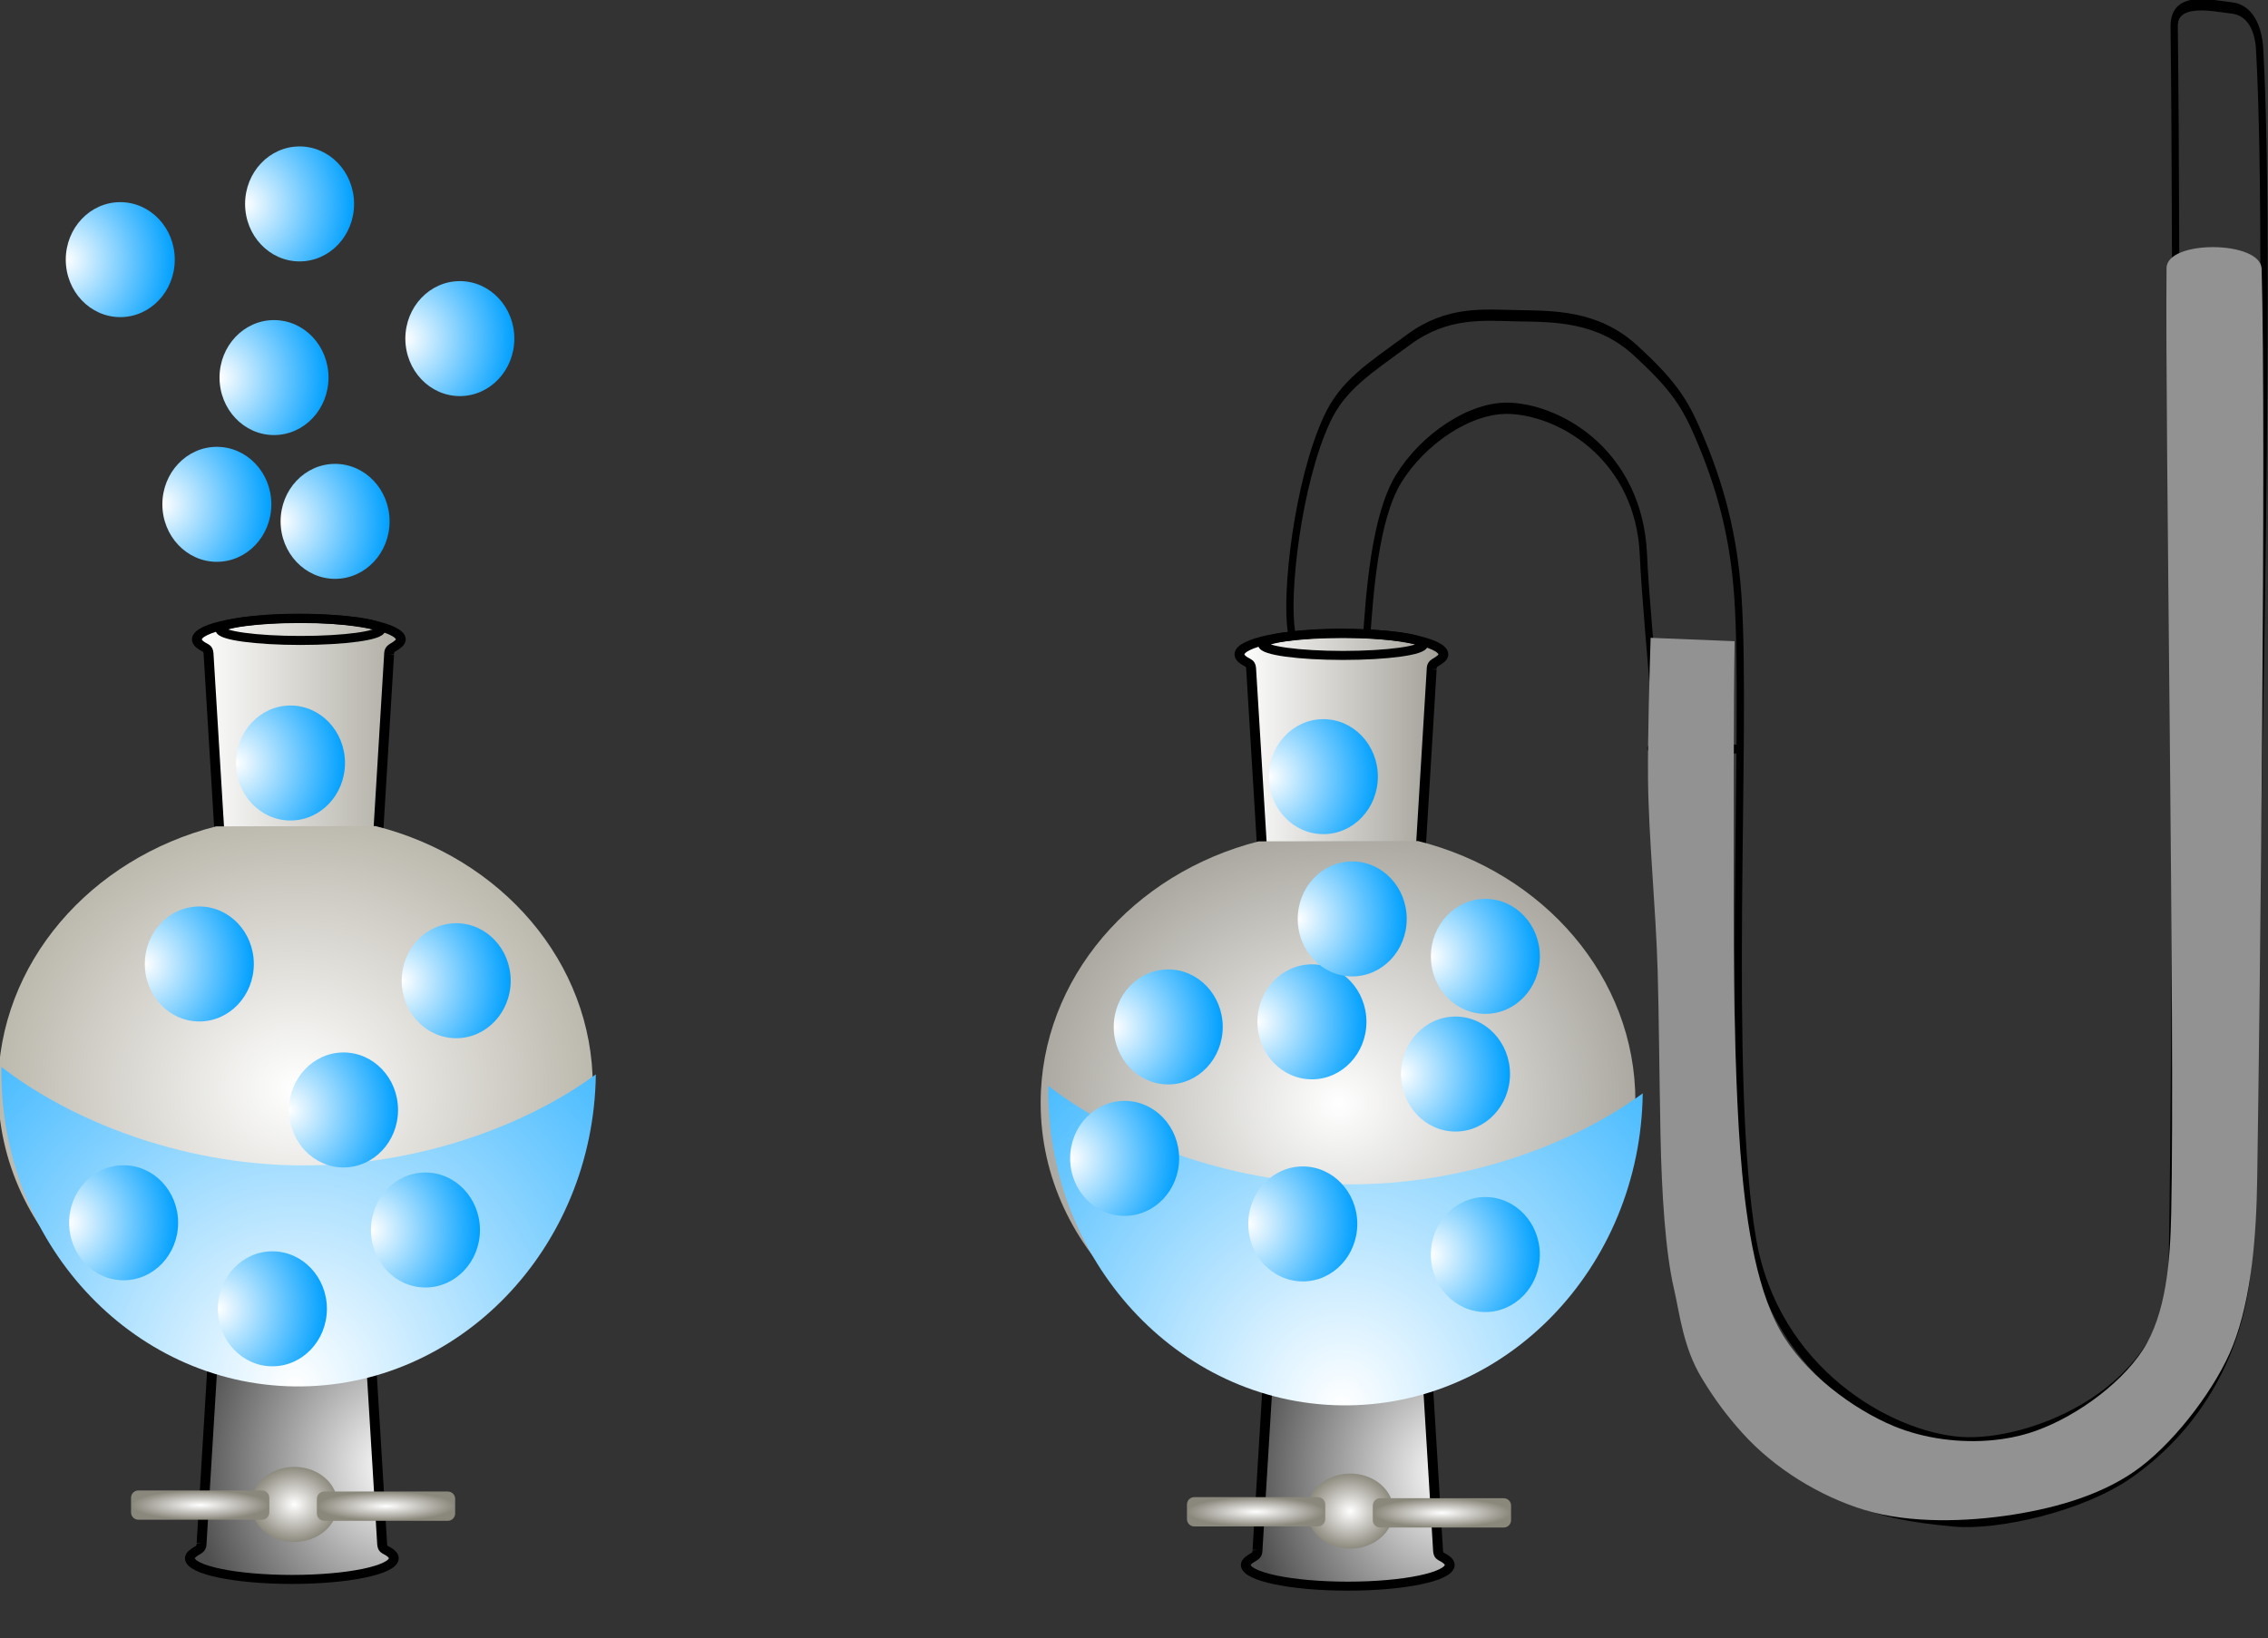
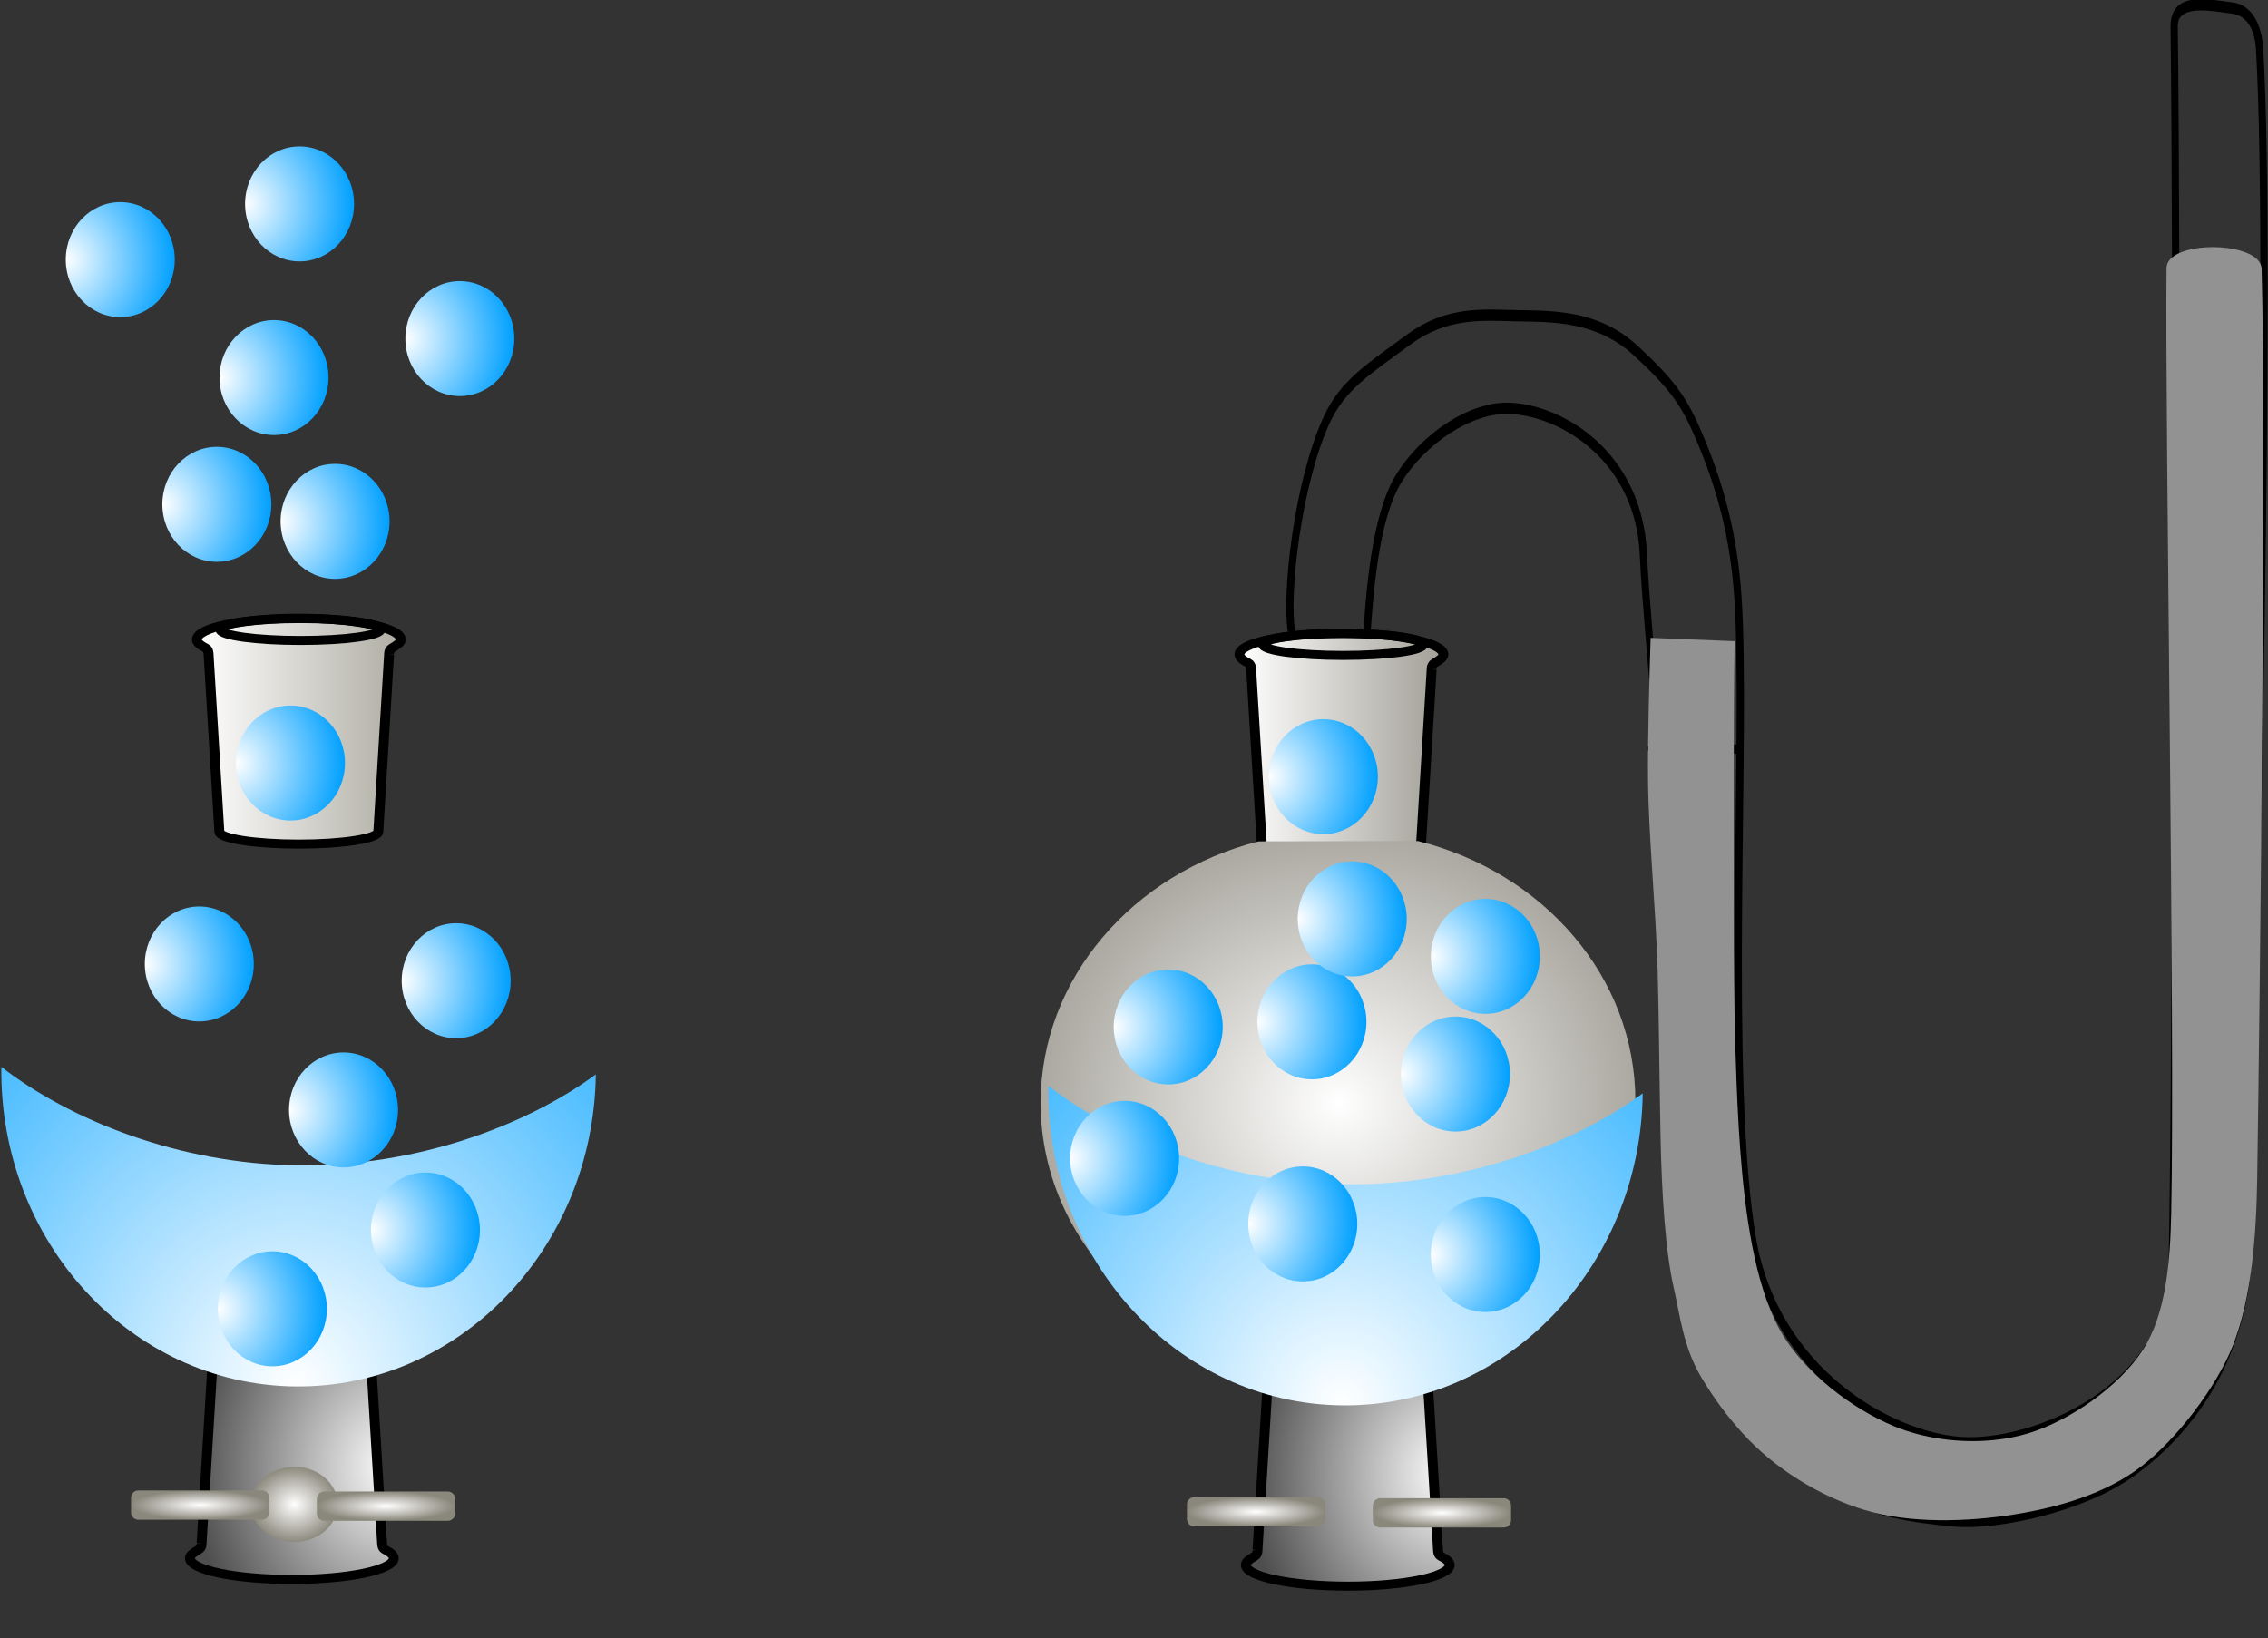
<svg xmlns="http://www.w3.org/2000/svg" width="100%" height="100%" viewBox="0 0 998 721" version="1.1" xml:space="preserve" style="fill-rule:evenodd;clip-rule:evenodd;stroke-miterlimit:10;">
  <rect x="0" y="0" width="998" height="721" fill="#333333" stroke="none" />
  <g transform="matrix(1,0,0,1,-191.411,-1399.47)">
    <g>
      <g>
        <g transform="matrix(-1.348,-1.63,-1.791,1.226,705.754,1967.75)">
          <rect x="46.257" y="160.669" width="1.548" height="0.11" />
        </g>
        <g transform="matrix(-0.844,1.89,2.077,0.768,53.905,1874.45)">
          <rect x="48.117" y="162.463" width="1.836" height="0.111" />
        </g>
        <g transform="matrix(1.724,1.303,1.432,-1.569,-1.221,2277.26)">
          <rect x="56.426" y="163.789" width="1.386" height="0.109" />
        </g>
        <g transform="matrix(-2.241,0.003,-0.004,-2.04,460.532,2428.26)">
          <rect x="62.241" y="163.706" width="1.289" height="0.1" />
        </g>
        <g transform="matrix(1.772,1.25,1.373,-1.612,6.269,2268.42)">
          <rect x="57.777" y="159.101" width="1.611" height="0.11" />
        </g>
        <g transform="matrix(-2.241,0.003,-0.004,-2.04,460.496,2408.29)">
          <rect x="52.399" y="158.076" width="0.1" height="1.568" />
        </g>
        <g transform="matrix(-0.844,1.89,2.077,0.768,17.474,1823.15)">
          <rect x="74.956" y="161.937" width="1.836" height="0.111" />
        </g>
        <g transform="matrix(-1.014,1.819,1.999,0.923,42.601,1793.18)">
          <rect x="79.257" y="159.592" width="1.569" height="0.112" />
        </g>
        <g transform="matrix(-0.112,0,0,0.102,1059.54,1467.57)">
          <path d="M6959.11,5991.65L6916.75,5226.69C6916.75,5197.07 6776.96,5173.07 6604.51,5173.07C6432.07,5173.07 6292.27,5197.07 6292.27,5226.69L6249.91,5991.65C6249.91,5991.65 6250.19,6012.7 6239.53,6018.59C6217.14,6030.97 6203.95,6042.87 6203.95,6056.33C6203.95,6106.84 6383.29,6147.8 6604.51,6147.8C6825.73,6147.8 7005.07,6106.84 7005.07,6056.33C7005.07,6043.12 6991.65,6032.61 6970.76,6019.24C6957.64,6010.84 6959.11,5991.65 6959.11,5991.65" style="fill:url(#_Radial1);fill-rule:nonzero;stroke:black;stroke-width:38.89px;" />
        </g>
        <g transform="matrix(0.742,0,0,0.675,59.844,1430.52)">
          <ellipse cx="351.895" cy="934.958" rx="25.665" ry="24.476" style="fill:url(#_Radial2);" />
          <g transform="matrix(1,0,0,1,-11.27,-5.954)">
            <path d="M458.511,937.296C458.511,934.661 456.564,932.521 454.165,932.521L380.855,932.521C378.457,932.521 376.51,934.661 376.51,937.296L376.51,946.847C376.51,949.483 378.457,951.622 380.855,951.622L454.165,951.622C456.564,951.622 458.511,949.483 458.511,946.847L458.511,937.296Z" style="fill:url(#_Radial3);" />
          </g>
          <g transform="matrix(1,0,0,1,-121.482,-6.657)">
            <path d="M458.511,937.296C458.511,934.661 456.564,932.521 454.165,932.521L380.855,932.521C378.457,932.521 376.51,934.661 376.51,937.296L376.51,946.847C376.51,949.483 378.457,951.622 380.855,951.622L454.165,951.622C456.564,951.622 458.511,949.483 458.511,946.847L458.511,937.296Z" style="fill:url(#_Radial4);" />
          </g>
        </g>
        <g transform="matrix(1,0,0,1,-9.798,-2.381)">
          <g transform="matrix(1.345,1.632,1.793,-1.224,-52.329,1801.38)">
            <rect x="46.257" y="160.669" width="1.548" height="0.11" />
          </g>
          <g transform="matrix(0.847,-1.888,-2.075,-0.771,599.354,1895.64)">
            <rect x="48.117" y="162.463" width="1.836" height="0.111" />
          </g>
          <g transform="matrix(-1.722,-1.306,-1.435,1.567,655.195,1492.9)">
            <rect x="56.426" y="163.789" width="1.386" height="0.109" />
          </g>
          <g transform="matrix(2.241,0,0,2.04,193.712,1341.22)">
            <rect x="62.241" y="163.706" width="1.289" height="0.1" />
          </g>
          <g transform="matrix(-1.769,-1.252,-1.376,1.61,647.69,1501.74)">
            <rect x="57.777" y="159.101" width="1.611" height="0.11" />
          </g>
          <g transform="matrix(2.241,0,0,2.04,193.712,1361.2)">
            <rect x="52.399" y="158.076" width="0.1" height="1.568" />
          </g>
          <g transform="matrix(0.847,-1.889,-2.075,-0.771,635.693,1946.99)">
            <rect x="74.956" y="161.937" width="1.836" height="0.111" />
          </g>
          <g transform="matrix(1.018,-1.817,-1.997,-0.926,610.513,1976.93)">
            <rect x="79.257" y="159.592" width="1.569" height="0.112" />
          </g>
          <g transform="matrix(0.112,0,0,-0.102,-406.998,2301.03)">
            <path d="M6959.11,5991.65L6916.75,5226.69C6916.75,5197.07 6776.96,5173.07 6604.51,5173.07C6432.07,5173.07 6292.27,5197.07 6292.27,5226.69L6249.91,5991.65C6249.91,5991.65 6250.19,6012.7 6239.53,6018.59C6217.14,6030.97 6203.95,6042.87 6203.95,6056.33C6203.95,6106.84 6383.29,6147.8 6604.51,6147.8C6825.73,6147.8 7005.07,6106.84 7005.07,6056.33C7005.07,6043.12 6991.65,6032.61 6970.76,6019.24C6957.64,6010.84 6959.11,5991.65 6959.11,5991.65" style="fill:url(#_Linear5);fill-rule:nonzero;stroke:black;stroke-width:38.89px;" />
          </g>
          <g transform="matrix(-0.112,0,0,-0.102,1072.87,2211.52)">
            <path d="M6602.29,5174.3C6428.53,5174.3 6287.68,5195.48 6287.68,5221.61C6287.68,5247.73 6428.53,5268.91 6602.29,5268.91C6776.04,5268.91 6916.9,5247.73 6916.9,5221.61C6916.9,5195.48 6776.04,5174.3 6602.29,5174.3" style="fill:none;fill-rule:nonzero;stroke:black;stroke-width:38.89px;" />
          </g>
          <g transform="matrix(0.111,-0.014,0.015,0.101,-509.913,1244.36)">
-             <path d="M6444.97,6053.91C5937.96,6122.88 5518.25,6521.87 5445.61,7053.57C5358.28,7692.82 5805.71,8281.85 6444.97,8369.18C7084.22,8456.52 7673.25,8009.08 7760.59,7369.83C7833.22,6838.14 7535.91,6341.19 7065.98,6138.76" style="fill:url(#_Radial6);fill-rule:nonzero;" />
-           </g>
+             </g>
          <g transform="matrix(0.272,0,0,0.287,-229.604,1139.06)">
            <circle cx="2027.17" cy="1494.69" r="88.167" style="fill:url(#_Radial7);" />
          </g>
          <g transform="matrix(0.272,0,0,0.287,-218.353,1062.63)">
            <circle cx="2027.17" cy="1494.69" r="88.167" style="fill:url(#_Radial8);" />
          </g>
          <g transform="matrix(0.272,0,0,0.287,-254.755,1194.85)">
            <circle cx="2027.17" cy="1494.69" r="88.167" style="fill:url(#_Radial9);" />
          </g>
          <g transform="matrix(0.272,0,0,0.287,-147.832,1121.91)">
            <circle cx="2027.17" cy="1494.69" r="88.167" style="fill:url(#_Radial10);" />
          </g>
          <g transform="matrix(0.272,0,0,0.287,-297.259,1087.15)">
            <circle cx="2027.17" cy="1494.69" r="88.167" style="fill:url(#_Radial11);" />
          </g>
          <g transform="matrix(0.272,0,0,0.287,-149.442,1404.53)">
            <circle cx="2027.17" cy="1494.69" r="88.167" style="fill:url(#_Radial12);" />
          </g>
          <g transform="matrix(0.272,0,0,0.287,-202.729,1202.35)">
            <circle cx="2027.17" cy="1494.69" r="88.167" style="fill:url(#_Radial13);" />
          </g>
          <g transform="matrix(0.272,0,0,0.287,-222.359,1308.71)">
            <circle cx="2027.17" cy="1494.69" r="88.167" style="fill:url(#_Radial14);" />
          </g>
          <g transform="matrix(0.272,0,0,0.287,-262.476,1397.16)">
            <circle cx="2027.17" cy="1494.69" r="88.167" style="fill:url(#_Radial15);" />
          </g>
          <g transform="matrix(0.02,-1.584,1.185,0.015,-1725.72,2060.42)">
            <path d="M134.689,1624.33C86.263,1624.33 46.947,1673.79 46.947,1734.7C46.947,1795.62 86.263,1845.08 134.689,1845.08C120.161,1819.33 108.366,1778.73 108.366,1734.7C108.366,1690.68 120.161,1650.09 134.689,1624.33Z" style="fill:url(#_Radial16);" />
          </g>
          <g transform="matrix(0.272,0,0,0.287,-230.319,1548.94)">
            <circle cx="2027.17" cy="1494.69" r="88.167" style="fill:url(#_Radial17);" />
          </g>
          <g transform="matrix(0.272,0,0,0.287,-162.971,1514.25)">
            <circle cx="2027.17" cy="1494.69" r="88.167" style="fill:url(#_Radial18);" />
          </g>
          <g transform="matrix(0.272,0,0,0.287,-199.014,1461.41)">
            <circle cx="2027.17" cy="1494.69" r="88.167" style="fill:url(#_Radial19);" />
          </g>
          <g transform="matrix(0.272,0,0,0.287,-295.788,1511.07)">
-             <circle cx="2027.17" cy="1494.69" r="88.167" style="fill:url(#_Radial20);" />
-           </g>
+             </g>
        </g>
      </g>
      <g>
        <g transform="matrix(0.316,0,0,0.49,482.466,1370.34)">
          <path d="M877.516,627.375C868.365,593.871 885.891,493.136 926.502,436.41C948.793,405.274 984.244,391.127 1040.83,364.36C1094.83,338.817 1145,342.488 1191.13,343.053C1241.09,343.665 1303.48,342.67 1356.89,374.488C1404.48,402.833 1422.37,418.232 1441.3,445.994C1475.65,496.368 1493.23,541.994 1498.91,594.916C1511.92,716.085 1481.36,1030.06 1519.35,1173.01C1551.34,1293.36 1711.99,1350.75 1809.39,1355.2C1906.79,1359.64 2100.41,1310.62 2103.76,1199.69C2110.32,982.09 2110.5,282.118 2106.51,83.331C2105.97,56.373 2157.15,64.358 2187.12,66.625C2211.9,68.5 2223.83,84.489 2225.51,103.597C2243.33,307.046 2217.99,914.798 2210.42,1176.74C2207.65,1272.76 2134.63,1341.09 2047.19,1381.22C1978.64,1412.69 1859.75,1429.13 1800.37,1425.68C1677.9,1418.55 1611.1,1403.62 1486.35,1321.05C1453.26,1299.14 1389.44,1047.67 1395.62,899.159C1400.86,773.348 1372.53,632.375 1367.39,557.451C1361.43,470.509 1256.32,428.611 1182.18,426.236C1126.47,424.452 1060.03,454.248 1026.57,489.448C993.106,524.648 985.93,593.573 981.412,637.434C978.409,666.586 886.668,660.879 877.516,627.375Z" style="fill:none;stroke:black;stroke-width:10.12px;stroke-linecap:round;stroke-linejoin:round;stroke-miterlimit:1.5;" />
        </g>
        <g transform="matrix(1.345,1.632,1.793,-1.224,396.65,1805.58)">
          <rect x="46.257" y="160.669" width="1.548" height="0.11" />
        </g>
        <g transform="matrix(0.847,-1.888,-2.075,-0.771,1048.33,1899.84)">
          <rect x="48.117" y="162.463" width="1.836" height="0.111" />
        </g>
        <g transform="matrix(-1.722,-1.306,-1.435,1.567,1104.17,1497.11)">
          <rect x="56.426" y="163.789" width="1.386" height="0.109" />
        </g>
        <g transform="matrix(2.241,0,0,2.04,642.69,1345.43)">
          <rect x="62.241" y="163.706" width="1.289" height="0.1" />
        </g>
        <g transform="matrix(-1.769,-1.252,-1.376,1.61,1096.67,1505.94)">
          <rect x="57.777" y="159.101" width="1.611" height="0.11" />
        </g>
        <g transform="matrix(2.241,0,0,2.04,642.69,1365.4)">
          <rect x="52.399" y="158.076" width="0.1" height="1.568" />
        </g>
        <g transform="matrix(0.847,-1.889,-2.075,-0.771,1084.67,1951.19)">
          <rect x="74.956" y="161.937" width="1.836" height="0.111" />
        </g>
        <g transform="matrix(1.018,-1.817,-1.997,-0.926,1059.49,1981.13)">
          <rect x="79.257" y="159.592" width="1.569" height="0.112" />
        </g>
        <g transform="matrix(0.112,0,0,-0.102,41.98,2305.24)">
          <path d="M6959.11,5991.65L6916.75,5226.69C6916.75,5197.07 6776.96,5173.07 6604.51,5173.07C6432.07,5173.07 6292.27,5197.07 6292.27,5226.69L6249.91,5991.65C6249.91,5991.65 6250.19,6012.7 6239.53,6018.59C6217.14,6030.97 6203.95,6042.87 6203.95,6056.33C6203.95,6106.84 6383.29,6147.8 6604.51,6147.8C6825.73,6147.8 7005.07,6106.84 7005.07,6056.33C7005.07,6043.12 6991.65,6032.61 6970.76,6019.24C6957.64,6010.84 6959.11,5991.65 6959.11,5991.65" style="fill:url(#_Linear21);fill-rule:nonzero;stroke:black;stroke-width:38.89px;" />
        </g>
        <g transform="matrix(-0.112,0,0,-0.102,1521.85,2215.73)">
          <path d="M6602.29,5174.3C6428.53,5174.3 6287.68,5195.48 6287.68,5221.61C6287.68,5247.73 6428.53,5268.91 6602.29,5268.91C6776.04,5268.91 6916.9,5247.73 6916.9,5221.61C6916.9,5195.48 6776.04,5174.3 6602.29,5174.3" style="fill:none;fill-rule:nonzero;stroke:black;stroke-width:38.89px;" />
        </g>
        <g transform="matrix(-1.348,-1.63,-1.791,1.226,1170.4,1970.7)">
          <rect x="46.257" y="160.669" width="1.548" height="0.11" />
        </g>
        <g transform="matrix(-0.844,1.89,2.077,0.768,518.546,1877.4)">
          <rect x="48.117" y="162.463" width="1.836" height="0.111" />
        </g>
        <g transform="matrix(1.724,1.303,1.432,-1.569,463.42,2280.22)">
          <rect x="56.426" y="163.789" width="1.386" height="0.109" />
        </g>
        <g transform="matrix(-2.241,0.003,-0.004,-2.04,925.173,2431.22)">
          <rect x="62.241" y="163.706" width="1.289" height="0.1" />
        </g>
        <g transform="matrix(1.772,1.25,1.373,-1.612,470.909,2271.37)">
          <rect x="57.777" y="159.101" width="1.611" height="0.11" />
        </g>
        <g transform="matrix(-2.241,0.003,-0.004,-2.04,925.137,2411.24)">
          <rect x="52.399" y="158.076" width="0.1" height="1.568" />
        </g>
        <g transform="matrix(-0.844,1.89,2.077,0.768,482.115,1826.11)">
          <rect x="74.956" y="161.937" width="1.836" height="0.111" />
        </g>
        <g transform="matrix(-1.014,1.819,1.999,0.923,507.242,1796.13)">
          <rect x="79.257" y="159.592" width="1.569" height="0.112" />
        </g>
        <g transform="matrix(-0.112,0,0,0.102,1524.18,1470.53)">
          <path d="M6959.11,5991.65L6916.75,5226.69C6916.75,5197.07 6776.96,5173.07 6604.51,5173.07C6432.07,5173.07 6292.27,5197.07 6292.27,5226.69L6249.91,5991.65C6249.91,5991.65 6250.19,6012.7 6239.53,6018.59C6217.14,6030.97 6203.95,6042.87 6203.95,6056.33C6203.95,6106.84 6383.29,6147.8 6604.51,6147.8C6825.73,6147.8 7005.07,6106.84 7005.07,6056.33C7005.07,6043.12 6991.65,6032.61 6970.76,6019.24C6957.64,6010.84 6959.11,5991.65 6959.11,5991.65" style="fill:url(#_Radial22);fill-rule:nonzero;stroke:black;stroke-width:38.89px;" />
        </g>
        <g transform="matrix(0.111,-0.014,0.015,0.101,-60.934,1248.57)">
          <path d="M6444.97,6053.91C5937.96,6122.88 5518.25,6521.87 5445.61,7053.57C5358.28,7692.82 5805.71,8281.85 6444.97,8369.18C7084.22,8456.52 7673.25,8009.08 7760.59,7369.83C7833.22,6838.14 7535.91,6341.19 7065.98,6138.76" style="fill:url(#_Radial23);fill-rule:nonzero;" />
        </g>
        <g transform="matrix(0.742,0,0,0.675,524.485,1433.47)">
-           <ellipse cx="351.895" cy="934.958" rx="25.665" ry="24.476" style="fill:url(#_Radial24);" />
          <g transform="matrix(1,0,0,1,-11.27,-5.954)">
            <path d="M458.511,937.296C458.511,934.661 456.564,932.521 454.165,932.521L380.855,932.521C378.457,932.521 376.51,934.661 376.51,937.296L376.51,946.847C376.51,949.483 378.457,951.622 380.855,951.622L454.165,951.622C456.564,951.622 458.511,949.483 458.511,946.847L458.511,937.296Z" style="fill:url(#_Radial25);" />
          </g>
          <g transform="matrix(1,0,0,1,-121.482,-6.657)">
            <path d="M458.511,937.296C458.511,934.661 456.564,932.521 454.165,932.521L380.855,932.521C378.457,932.521 376.51,934.661 376.51,937.296L376.51,946.847C376.51,949.483 378.457,951.622 380.855,951.622L454.165,951.622C456.564,951.622 458.511,949.483 458.511,946.847L458.511,937.296Z" style="fill:url(#_Radial26);" />
          </g>
        </g>
        <g transform="matrix(0.538,0,0,0.49,392.558,1308.8)">
          <path d="M977.443,857.246C1000.2,857.458 1022.95,857.67 1045.71,857.882" style="fill:none;stroke:black;stroke-width:8.1px;stroke-linecap:round;stroke-linejoin:round;stroke-miterlimit:1.5;" />
        </g>
        <g transform="matrix(0.535,0,0,0.49,394.069,1308.8)">
          <path d="M1047.92,761.002C1047,821.586 1047.28,915.605 1047.11,1004.45C1046.95,1088.38 1049.08,1168.16 1052.54,1218.22C1056.38,1273.73 1064.16,1338.58 1085.23,1379.89C1104.52,1417.71 1144.89,1450.67 1178.96,1466.1C1203.66,1477.27 1233.33,1481.6 1260.84,1478.62C1270.85,1477.54 1280.57,1475.48 1289.67,1472.45C1323.77,1461.06 1364.03,1430.59 1383.58,1397.75C1403.14,1364.91 1406.16,1316.92 1407,1275.41C1410.27,1113.42 1401.87,567.289 1403.18,425.826C1403.41,400.28 1480.72,401.003 1481.38,426.54C1485.27,577.75 1480.02,1081.88 1477.73,1244.46C1477.03,1294.14 1473.24,1351.08 1457.65,1393.97C1444.44,1430.35 1412.43,1477.04 1382.34,1502.3C1353.29,1526.69 1314.46,1539.09 1277.08,1545.54C1239.22,1552.07 1192.34,1553.73 1155.2,1541.5C1118.07,1529.28 1080.5,1504.07 1054.26,1472.19C1041.38,1456.53 1031.52,1442.11 1020.92,1422.99C1005.48,1395.16 1002.84,1365.28 997.928,1342.17C991.065,1309.85 987.909,1257.86 986.955,1204.45C986.001,1151.05 985.647,1096.05 984.638,1057.82C983.12,1000.32 977.162,937.43 976.697,885.218C976.35,846.238 978.011,787.39 978.842,757.966" style="fill:url(#_Radial27);" />
        </g>
        <g transform="matrix(0.272,0,0,0.287,222.345,1312.33)">
          <circle cx="2027.17" cy="1494.69" r="88.167" style="fill:url(#_Radial28);" />
        </g>
        <g transform="matrix(0.272,0,0,0.287,293.638,1391.44)">
          <circle cx="2027.17" cy="1494.69" r="88.167" style="fill:url(#_Radial29);" />
        </g>
        <g transform="matrix(0.272,0,0,0.287,217.315,1420.25)">
          <circle cx="2027.17" cy="1494.69" r="88.167" style="fill:url(#_Radial30);" />
        </g>
        <g transform="matrix(0.272,0,0,0.287,235.045,1374.95)">
          <circle cx="2027.17" cy="1494.69" r="88.167" style="fill:url(#_Radial31);" />
        </g>
        <g transform="matrix(0.272,0,0,0.287,280.491,1443.23)">
          <circle cx="2027.17" cy="1494.69" r="88.167" style="fill:url(#_Radial32);" />
        </g>
        <g transform="matrix(0.02,-1.584,1.185,0.015,-1274.84,2066.37)">
          <path d="M134.689,1624.33C86.263,1624.33 46.947,1673.79 46.947,1734.7C46.947,1795.62 86.263,1845.08 134.689,1845.08C120.161,1819.33 108.366,1778.73 108.366,1734.7C108.366,1690.68 120.161,1650.09 134.689,1624.33Z" style="fill:url(#_Radial33);" />
        </g>
        <g transform="matrix(0.272,0,0,0.287,213.286,1509.2)">
          <circle cx="2027.17" cy="1494.69" r="88.167" style="fill:url(#_Radial34);" />
        </g>
        <g transform="matrix(0.272,0,0,0.287,293.617,1522.67)">
          <circle cx="2027.17" cy="1494.69" r="88.167" style="fill:url(#_Radial35);" />
        </g>
        <g transform="matrix(0.272,0,0,0.287,154.084,1422.49)">
          <circle cx="2027.17" cy="1494.69" r="88.167" style="fill:url(#_Radial36);" />
        </g>
        <g transform="matrix(0.272,0,0,0.287,134.894,1480.35)">
          <circle cx="2027.17" cy="1494.69" r="88.167" style="fill:url(#_Radial37);" />
        </g>
      </g>
    </g>
  </g>
  <defs>
    <radialGradient id="_Radial1" cx="0" cy="0" r="1" gradientUnits="userSpaceOnUse" gradientTransform="matrix(801.117,0,0,974.724,6203.95,5660.43)">
      <stop offset="0" style="stop-color:white;stop-opacity:1" />
      <stop offset="1" style="stop-color:rgb(78,78,78);stop-opacity:1" />
    </radialGradient>
    <radialGradient id="_Radial2" cx="0" cy="0" r="1" gradientUnits="userSpaceOnUse" gradientTransform="matrix(25.665,0,0,24.476,351.895,934.958)">
      <stop offset="0" style="stop-color:white;stop-opacity:1" />
      <stop offset="1" style="stop-color:rgb(141,138,126);stop-opacity:1" />
    </radialGradient>
    <radialGradient id="_Radial3" cx="0" cy="0" r="1" gradientUnits="userSpaceOnUse" gradientTransform="matrix(41.001,0,0,9.551,417.51,942.072)">
      <stop offset="0" style="stop-color:white;stop-opacity:1" />
      <stop offset="1" style="stop-color:rgb(138,135,123);stop-opacity:1" />
    </radialGradient>
    <radialGradient id="_Radial4" cx="0" cy="0" r="1" gradientUnits="userSpaceOnUse" gradientTransform="matrix(41.001,0,0,9.551,417.51,942.072)">
      <stop offset="0" style="stop-color:white;stop-opacity:1" />
      <stop offset="1" style="stop-color:rgb(138,135,124);stop-opacity:1" />
    </radialGradient>
    <linearGradient id="_Linear5" x1="0" y1="0" x2="1" y2="0" gradientUnits="userSpaceOnUse" gradientTransform="matrix(801.117,0,0,974.724,6203.95,5660.43)">
      <stop offset="0" style="stop-color:white;stop-opacity:1" />
      <stop offset="1" style="stop-color:rgb(175,173,163);stop-opacity:1" />
    </linearGradient>
    <radialGradient id="_Radial6" cx="0" cy="0" r="1" gradientUnits="userSpaceOnUse" gradientTransform="matrix(1168.38,0,0,1163.08,6603.1,7217)">
      <stop offset="0" style="stop-color:white;stop-opacity:1" />
      <stop offset="1" style="stop-color:rgb(188,185,174);stop-opacity:1" />
    </radialGradient>
    <radialGradient id="_Radial7" cx="0" cy="0" r="1" gradientUnits="userSpaceOnUse" gradientTransform="matrix(176.334,0,0,176.334,1939.01,1494.69)">
      <stop offset="0" style="stop-color:white;stop-opacity:1" />
      <stop offset="1" style="stop-color:rgb(0,160,255);stop-opacity:1" />
    </radialGradient>
    <radialGradient id="_Radial8" cx="0" cy="0" r="1" gradientUnits="userSpaceOnUse" gradientTransform="matrix(176.334,0,0,176.334,1939.01,1494.69)">
      <stop offset="0" style="stop-color:white;stop-opacity:1" />
      <stop offset="1" style="stop-color:rgb(0,160,255);stop-opacity:1" />
    </radialGradient>
    <radialGradient id="_Radial9" cx="0" cy="0" r="1" gradientUnits="userSpaceOnUse" gradientTransform="matrix(176.334,0,0,176.334,1939.01,1494.69)">
      <stop offset="0" style="stop-color:white;stop-opacity:1" />
      <stop offset="1" style="stop-color:rgb(0,160,255);stop-opacity:1" />
    </radialGradient>
    <radialGradient id="_Radial10" cx="0" cy="0" r="1" gradientUnits="userSpaceOnUse" gradientTransform="matrix(176.334,0,0,176.334,1939.01,1494.69)">
      <stop offset="0" style="stop-color:white;stop-opacity:1" />
      <stop offset="1" style="stop-color:rgb(0,160,255);stop-opacity:1" />
    </radialGradient>
    <radialGradient id="_Radial11" cx="0" cy="0" r="1" gradientUnits="userSpaceOnUse" gradientTransform="matrix(176.334,0,0,176.334,1939.01,1494.69)">
      <stop offset="0" style="stop-color:white;stop-opacity:1" />
      <stop offset="1" style="stop-color:rgb(0,160,255);stop-opacity:1" />
    </radialGradient>
    <radialGradient id="_Radial12" cx="0" cy="0" r="1" gradientUnits="userSpaceOnUse" gradientTransform="matrix(176.334,0,0,176.334,1939.01,1494.69)">
      <stop offset="0" style="stop-color:white;stop-opacity:1" />
      <stop offset="1" style="stop-color:rgb(0,160,255);stop-opacity:1" />
    </radialGradient>
    <radialGradient id="_Radial13" cx="0" cy="0" r="1" gradientUnits="userSpaceOnUse" gradientTransform="matrix(176.334,0,0,176.334,1939.01,1494.69)">
      <stop offset="0" style="stop-color:white;stop-opacity:1" />
      <stop offset="1" style="stop-color:rgb(0,160,255);stop-opacity:1" />
    </radialGradient>
    <radialGradient id="_Radial14" cx="0" cy="0" r="1" gradientUnits="userSpaceOnUse" gradientTransform="matrix(176.334,0,0,176.334,1939.01,1494.69)">
      <stop offset="0" style="stop-color:white;stop-opacity:1" />
      <stop offset="1" style="stop-color:rgb(0,160,255);stop-opacity:1" />
    </radialGradient>
    <radialGradient id="_Radial15" cx="0" cy="0" r="1" gradientUnits="userSpaceOnUse" gradientTransform="matrix(176.334,0,0,176.334,1939.01,1494.69)">
      <stop offset="0" style="stop-color:white;stop-opacity:1" />
      <stop offset="1" style="stop-color:rgb(0,160,255);stop-opacity:1" />
    </radialGradient>
    <radialGradient id="_Radial16" cx="0" cy="0" r="1" gradientUnits="userSpaceOnUse" gradientTransform="matrix(175.484,0,0,220.747,46.947,1734.7)">
      <stop offset="0" style="stop-color:white;stop-opacity:1" />
      <stop offset="1" style="stop-color:rgb(0,160,255);stop-opacity:1" />
    </radialGradient>
    <radialGradient id="_Radial17" cx="0" cy="0" r="1" gradientUnits="userSpaceOnUse" gradientTransform="matrix(176.334,0,0,176.334,1939.01,1494.69)">
      <stop offset="0" style="stop-color:white;stop-opacity:1" />
      <stop offset="1" style="stop-color:rgb(0,160,255);stop-opacity:1" />
    </radialGradient>
    <radialGradient id="_Radial18" cx="0" cy="0" r="1" gradientUnits="userSpaceOnUse" gradientTransform="matrix(176.334,0,0,176.334,1939.01,1494.69)">
      <stop offset="0" style="stop-color:white;stop-opacity:1" />
      <stop offset="1" style="stop-color:rgb(0,160,255);stop-opacity:1" />
    </radialGradient>
    <radialGradient id="_Radial19" cx="0" cy="0" r="1" gradientUnits="userSpaceOnUse" gradientTransform="matrix(176.334,0,0,176.334,1939.01,1494.69)">
      <stop offset="0" style="stop-color:white;stop-opacity:1" />
      <stop offset="1" style="stop-color:rgb(0,160,255);stop-opacity:1" />
    </radialGradient>
    <radialGradient id="_Radial20" cx="0" cy="0" r="1" gradientUnits="userSpaceOnUse" gradientTransform="matrix(176.334,0,0,176.334,1939.01,1494.69)">
      <stop offset="0" style="stop-color:white;stop-opacity:1" />
      <stop offset="1" style="stop-color:rgb(0,160,255);stop-opacity:1" />
    </radialGradient>
    <linearGradient id="_Linear21" x1="0" y1="0" x2="1" y2="0" gradientUnits="userSpaceOnUse" gradientTransform="matrix(801.117,0,0,974.724,6203.95,5660.43)">
      <stop offset="0" style="stop-color:white;stop-opacity:1" />
      <stop offset="1" style="stop-color:rgb(161,159,150);stop-opacity:1" />
    </linearGradient>
    <radialGradient id="_Radial22" cx="0" cy="0" r="1" gradientUnits="userSpaceOnUse" gradientTransform="matrix(801.117,0,0,974.724,6203.95,5660.43)">
      <stop offset="0" style="stop-color:white;stop-opacity:1" />
      <stop offset="1" style="stop-color:rgb(78,78,78);stop-opacity:1" />
    </radialGradient>
    <radialGradient id="_Radial23" cx="0" cy="0" r="1" gradientUnits="userSpaceOnUse" gradientTransform="matrix(1168.38,0,0,1163.08,6603.1,7217)">
      <stop offset="0" style="stop-color:white;stop-opacity:1" />
      <stop offset="1" style="stop-color:rgb(171,169,161);stop-opacity:1" />
    </radialGradient>
    <radialGradient id="_Radial24" cx="0" cy="0" r="1" gradientUnits="userSpaceOnUse" gradientTransform="matrix(25.665,0,0,24.476,351.895,934.958)">
      <stop offset="0" style="stop-color:white;stop-opacity:1" />
      <stop offset="1" style="stop-color:rgb(141,138,126);stop-opacity:1" />
    </radialGradient>
    <radialGradient id="_Radial25" cx="0" cy="0" r="1" gradientUnits="userSpaceOnUse" gradientTransform="matrix(41.001,0,0,9.551,417.51,942.072)">
      <stop offset="0" style="stop-color:white;stop-opacity:1" />
      <stop offset="1" style="stop-color:rgb(138,135,123);stop-opacity:1" />
    </radialGradient>
    <radialGradient id="_Radial26" cx="0" cy="0" r="1" gradientUnits="userSpaceOnUse" gradientTransform="matrix(41.001,0,0,9.551,417.51,942.072)">
      <stop offset="0" style="stop-color:white;stop-opacity:1" />
      <stop offset="1" style="stop-color:rgb(138,135,124);stop-opacity:1" />
    </radialGradient>
    <radialGradient id="_Radial27" cx="0" cy="0" r="1" gradientUnits="userSpaceOnUse" gradientTransform="matrix(3.775,-1.853,1.691,4.136,1165.94,982.512)">
      <stop offset="0" style="stop-color:white;stop-opacity:1" />
      <stop offset="0.02" style="stop-color:rgb(238,238,238);stop-opacity:1" />
      <stop offset="0.06" style="stop-color:rgb(234,234,234);stop-opacity:1" />
      <stop offset="1" style="stop-color:rgb(146,146,146);stop-opacity:1" />
    </radialGradient>
    <radialGradient id="_Radial28" cx="0" cy="0" r="1" gradientUnits="userSpaceOnUse" gradientTransform="matrix(176.334,0,0,176.334,1939.01,1494.69)">
      <stop offset="0" style="stop-color:white;stop-opacity:1" />
      <stop offset="1" style="stop-color:rgb(0,160,255);stop-opacity:1" />
    </radialGradient>
    <radialGradient id="_Radial29" cx="0" cy="0" r="1" gradientUnits="userSpaceOnUse" gradientTransform="matrix(176.334,0,0,176.334,1939.01,1494.69)">
      <stop offset="0" style="stop-color:white;stop-opacity:1" />
      <stop offset="1" style="stop-color:rgb(0,160,255);stop-opacity:1" />
    </radialGradient>
    <radialGradient id="_Radial30" cx="0" cy="0" r="1" gradientUnits="userSpaceOnUse" gradientTransform="matrix(176.334,0,0,176.334,1939.01,1494.69)">
      <stop offset="0" style="stop-color:white;stop-opacity:1" />
      <stop offset="1" style="stop-color:rgb(0,160,255);stop-opacity:1" />
    </radialGradient>
    <radialGradient id="_Radial31" cx="0" cy="0" r="1" gradientUnits="userSpaceOnUse" gradientTransform="matrix(176.334,0,0,176.334,1939.01,1494.69)">
      <stop offset="0" style="stop-color:white;stop-opacity:1" />
      <stop offset="1" style="stop-color:rgb(0,160,255);stop-opacity:1" />
    </radialGradient>
    <radialGradient id="_Radial32" cx="0" cy="0" r="1" gradientUnits="userSpaceOnUse" gradientTransform="matrix(176.334,0,0,176.334,1939.01,1494.69)">
      <stop offset="0" style="stop-color:white;stop-opacity:1" />
      <stop offset="1" style="stop-color:rgb(0,160,255);stop-opacity:1" />
    </radialGradient>
    <radialGradient id="_Radial33" cx="0" cy="0" r="1" gradientUnits="userSpaceOnUse" gradientTransform="matrix(175.484,0,0,220.747,46.947,1734.7)">
      <stop offset="0" style="stop-color:white;stop-opacity:1" />
      <stop offset="1" style="stop-color:rgb(0,160,255);stop-opacity:1" />
    </radialGradient>
    <radialGradient id="_Radial34" cx="0" cy="0" r="1" gradientUnits="userSpaceOnUse" gradientTransform="matrix(176.334,0,0,176.334,1939.01,1494.69)">
      <stop offset="0" style="stop-color:white;stop-opacity:1" />
      <stop offset="1" style="stop-color:rgb(0,160,255);stop-opacity:1" />
    </radialGradient>
    <radialGradient id="_Radial35" cx="0" cy="0" r="1" gradientUnits="userSpaceOnUse" gradientTransform="matrix(176.334,0,0,176.334,1939.01,1494.69)">
      <stop offset="0" style="stop-color:white;stop-opacity:1" />
      <stop offset="1" style="stop-color:rgb(0,160,255);stop-opacity:1" />
    </radialGradient>
    <radialGradient id="_Radial36" cx="0" cy="0" r="1" gradientUnits="userSpaceOnUse" gradientTransform="matrix(176.334,0,0,176.334,1939.01,1494.69)">
      <stop offset="0" style="stop-color:white;stop-opacity:1" />
      <stop offset="1" style="stop-color:rgb(0,160,255);stop-opacity:1" />
    </radialGradient>
    <radialGradient id="_Radial37" cx="0" cy="0" r="1" gradientUnits="userSpaceOnUse" gradientTransform="matrix(176.334,0,0,176.334,1939.01,1494.69)">
      <stop offset="0" style="stop-color:white;stop-opacity:1" />
      <stop offset="1" style="stop-color:rgb(0,160,255);stop-opacity:1" />
    </radialGradient>
  </defs>
</svg>